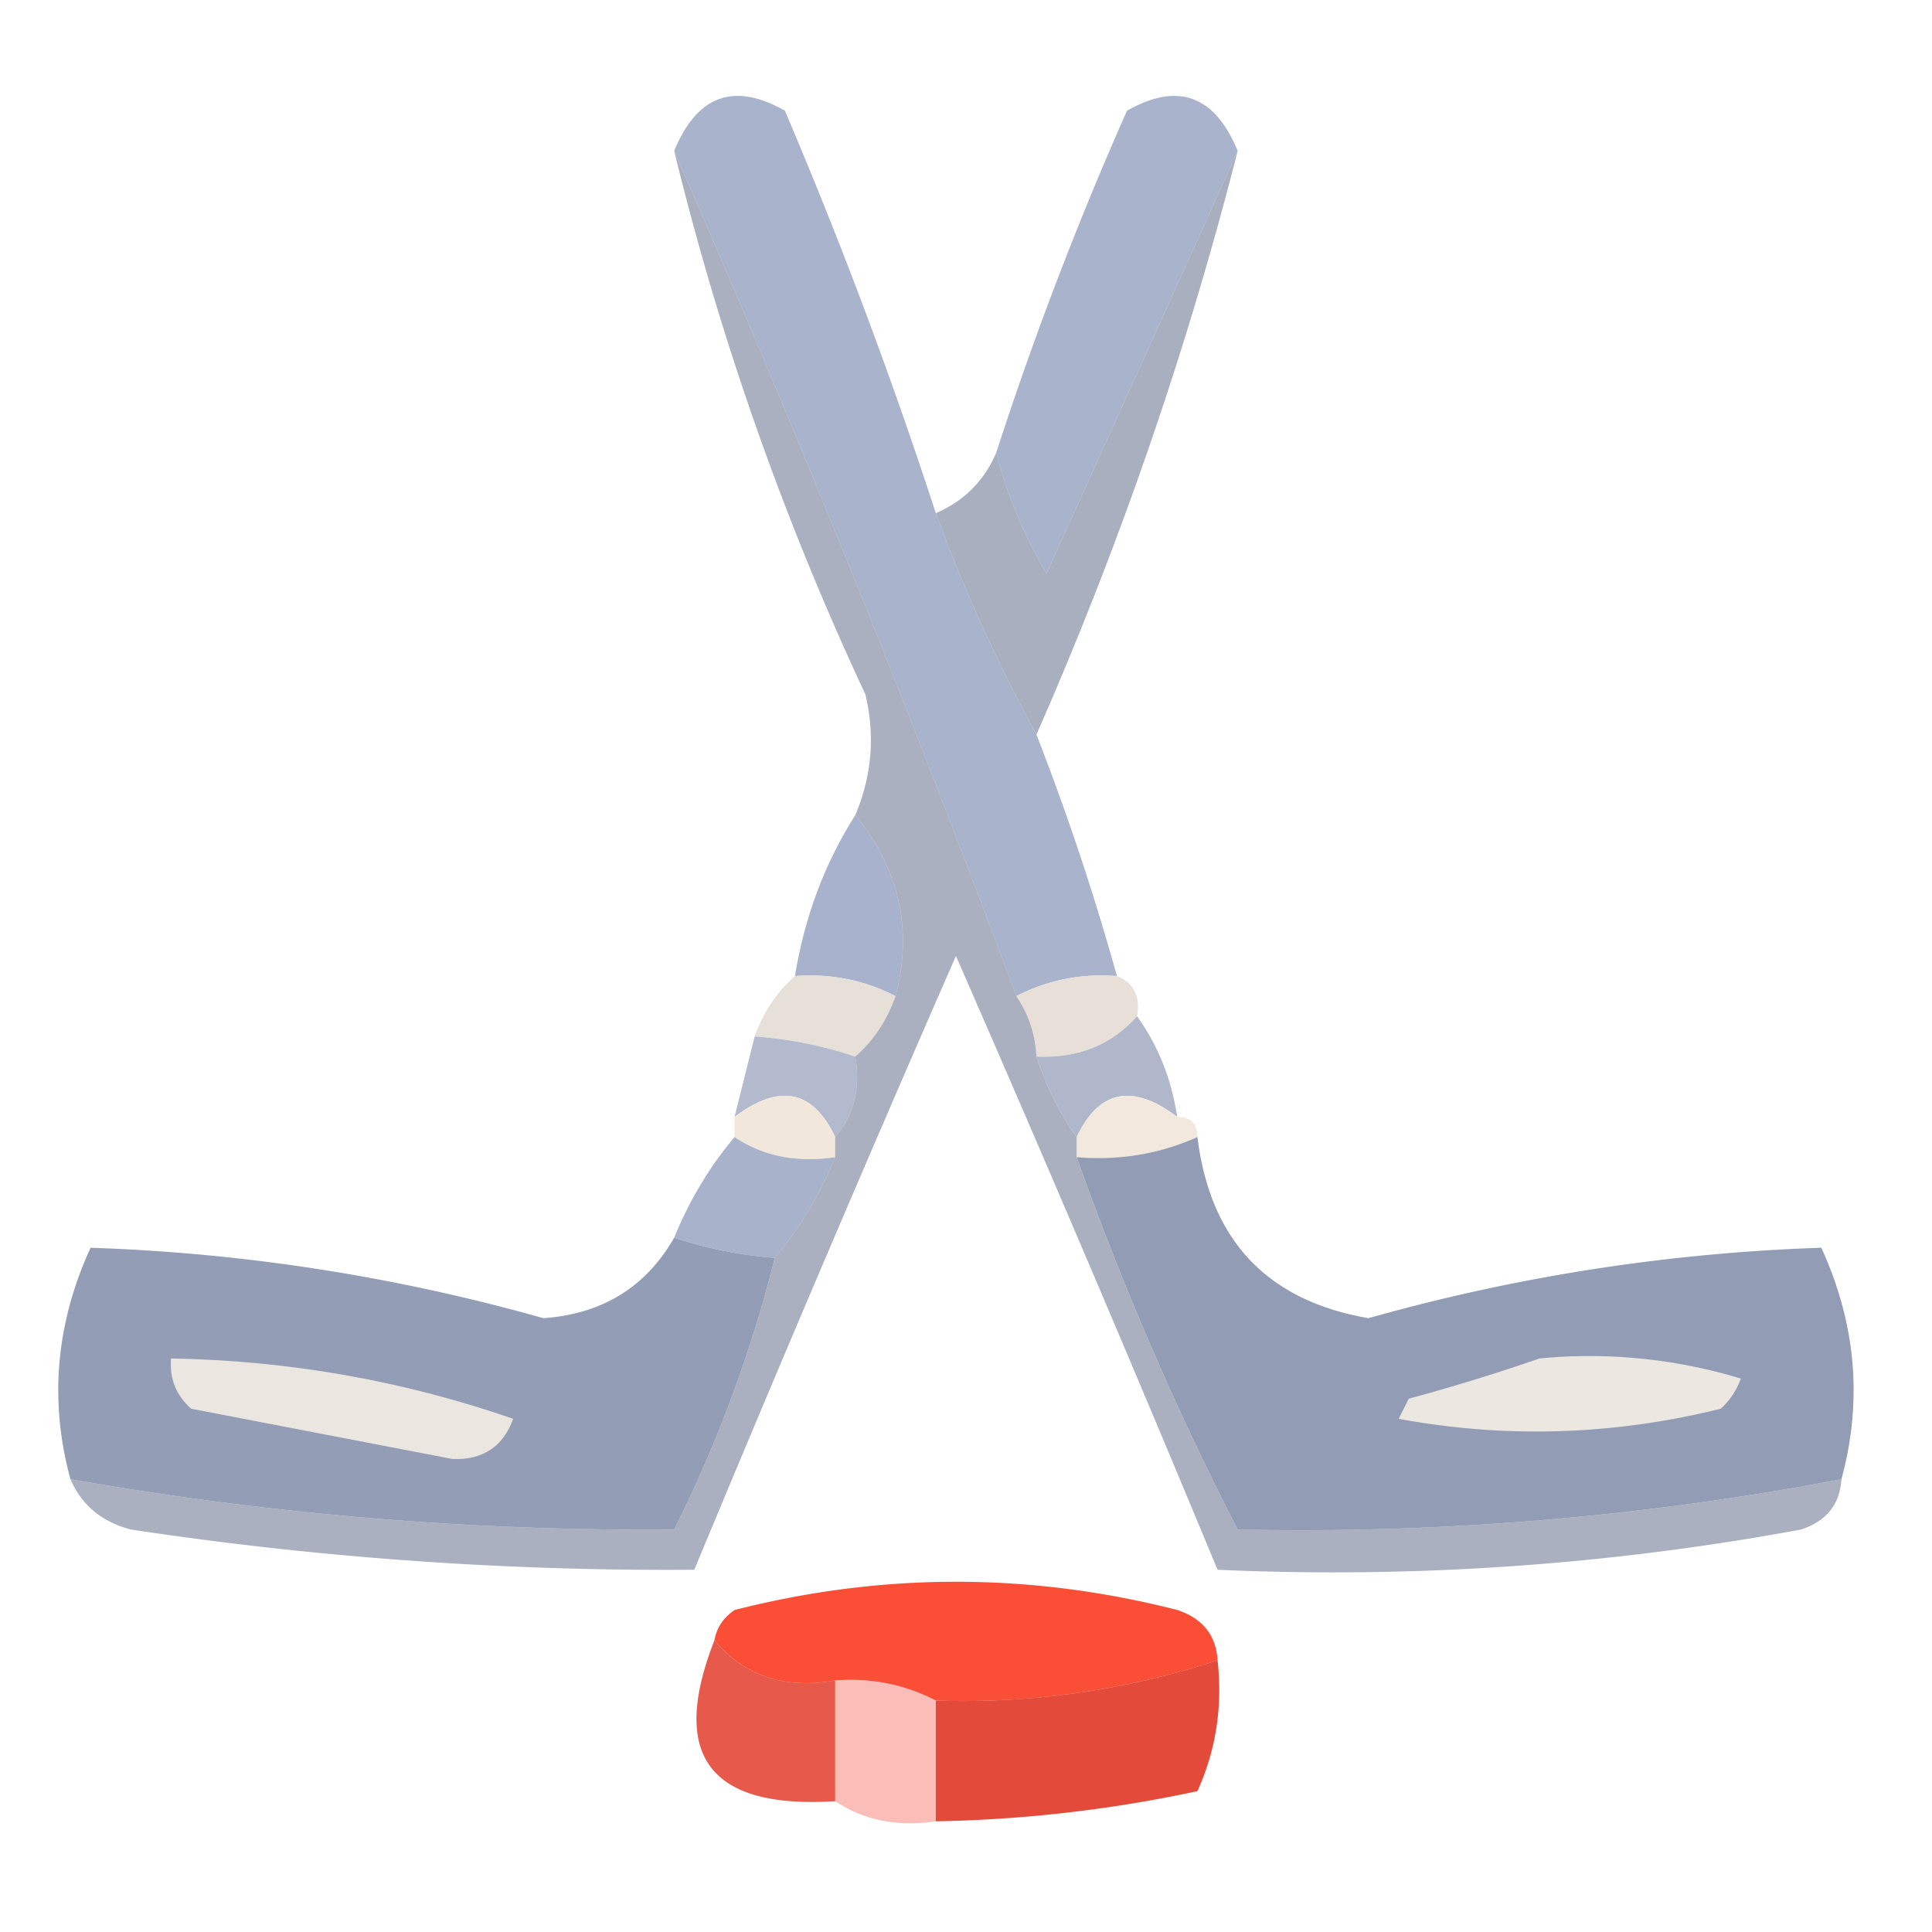
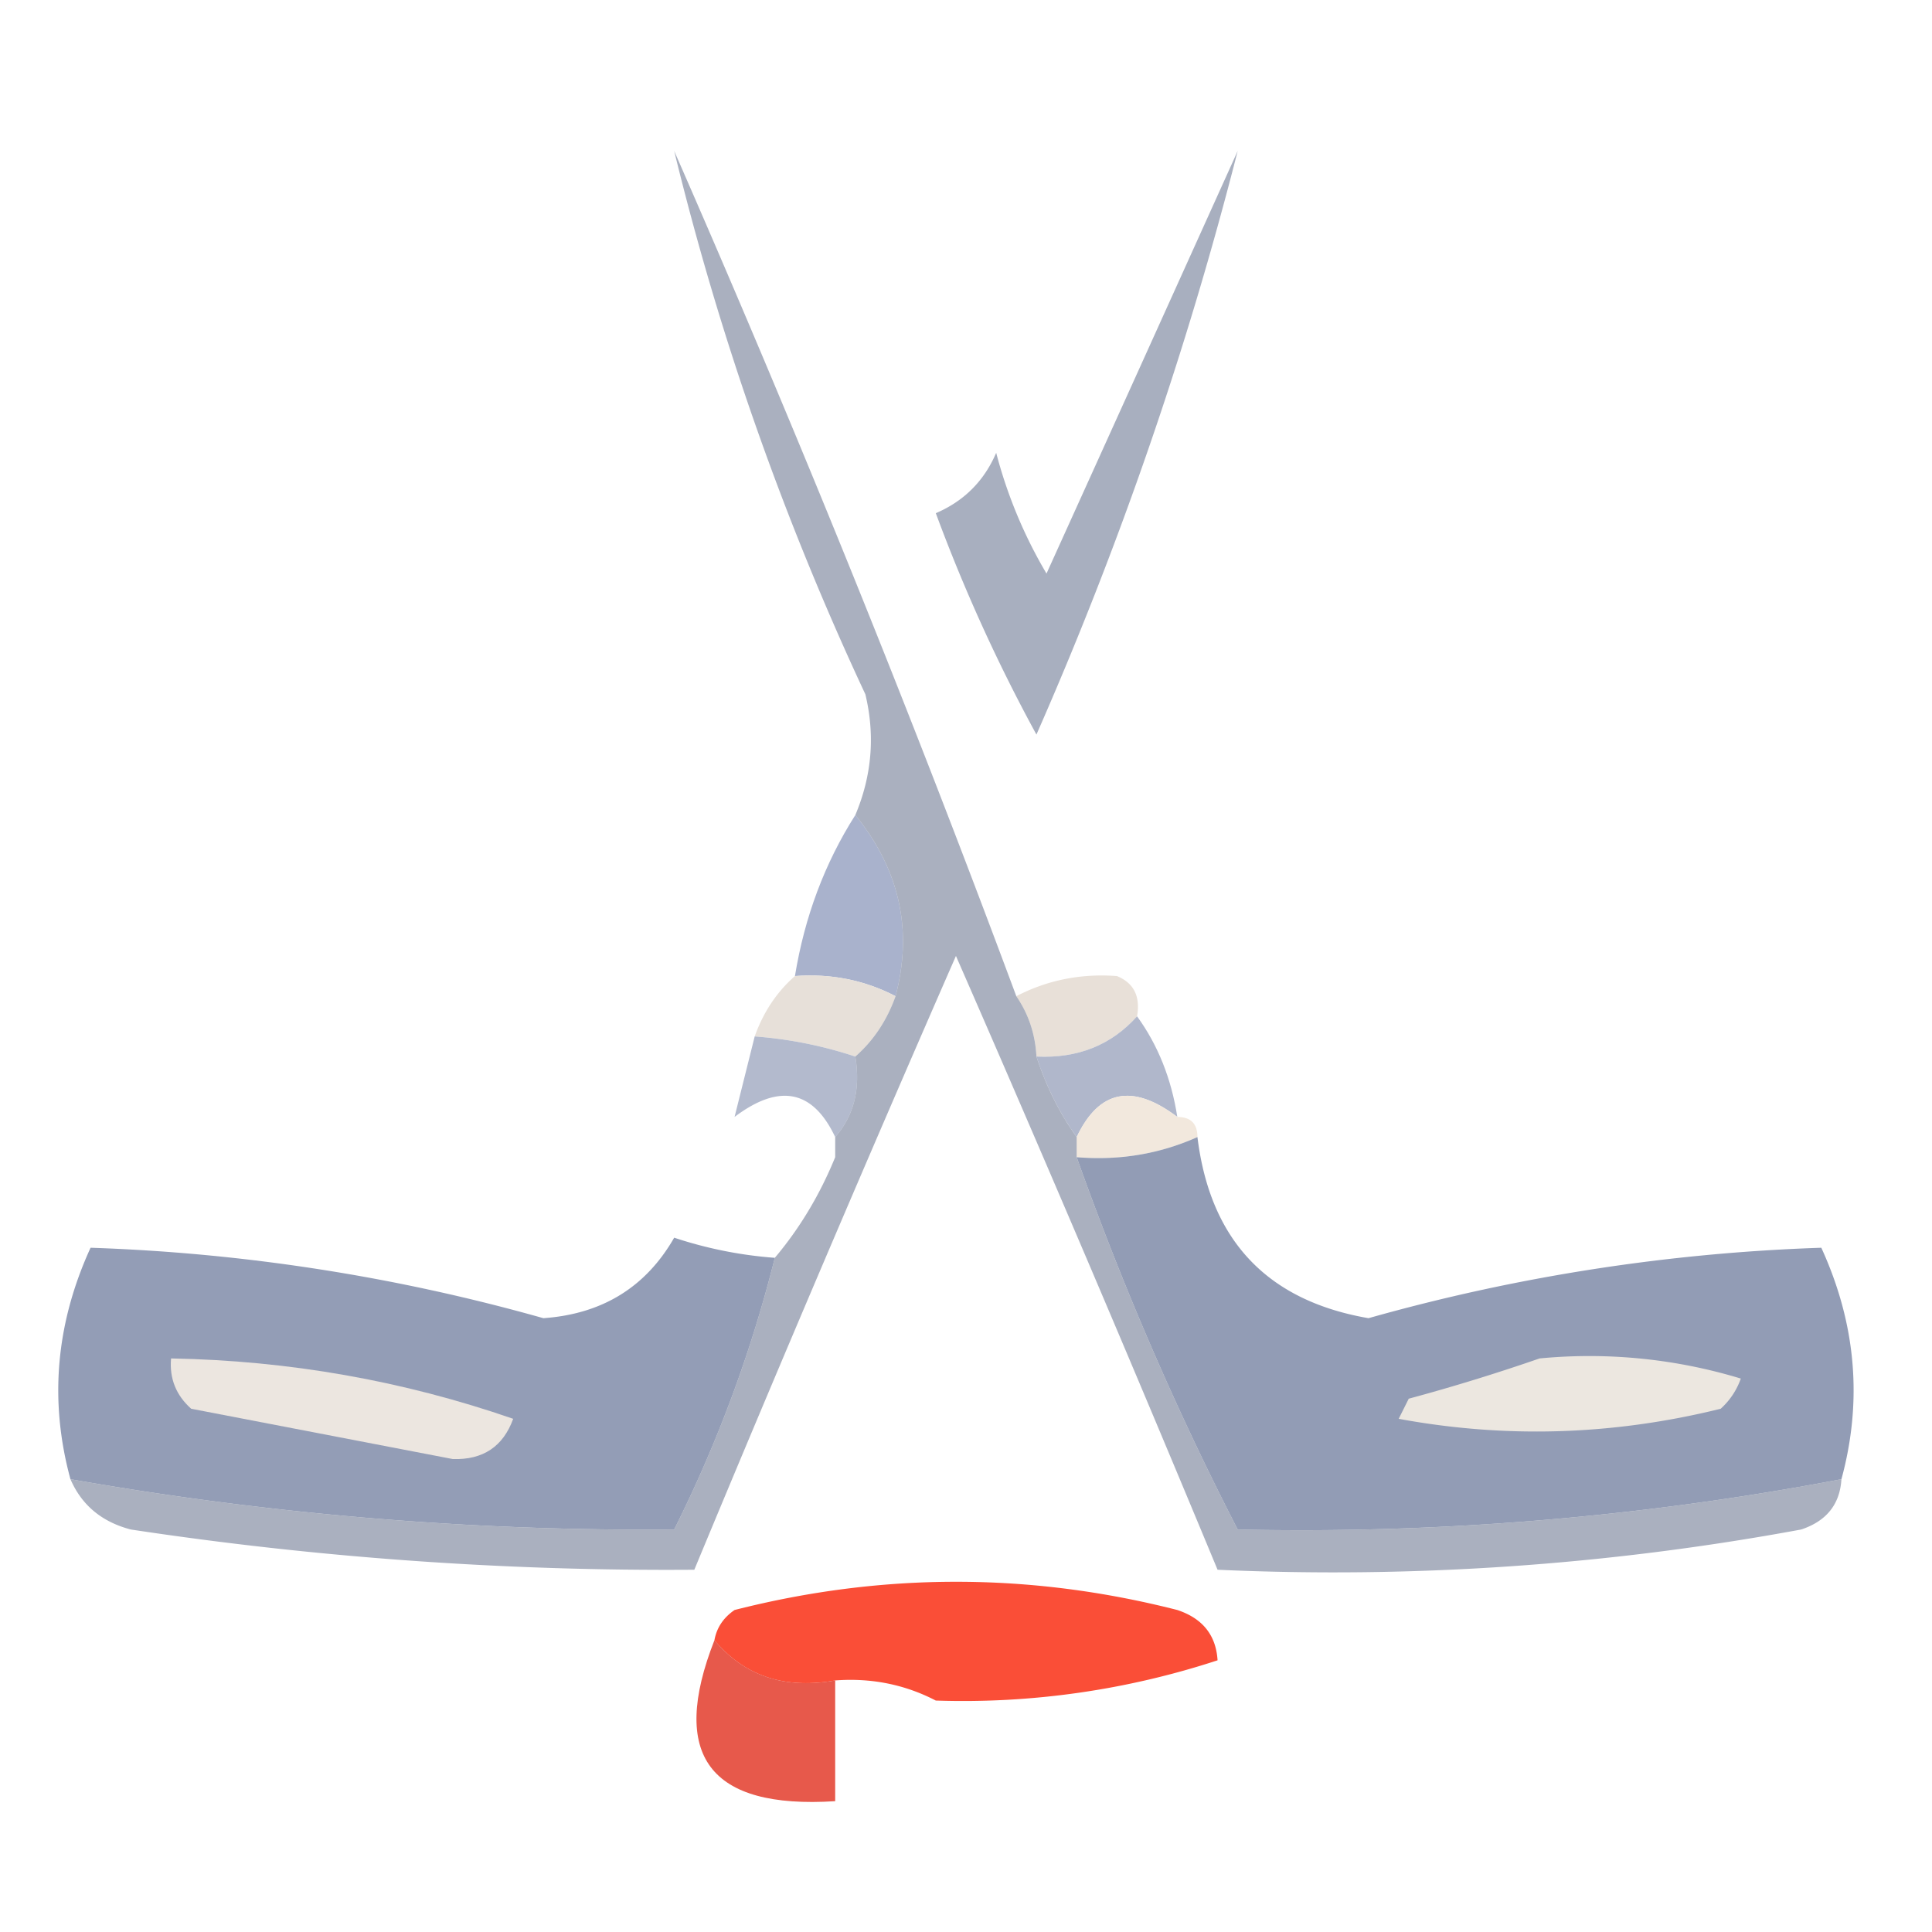
<svg xmlns="http://www.w3.org/2000/svg" width="96" height="96" style="shape-rendering:geometricPrecision;text-rendering:geometricPrecision;image-rendering:optimizeQuality;fill-rule:evenodd;clip-rule:evenodd">
-   <path fill="#a9b3cc" d="M46.5 25.5a83.058 83.058 0 0 0 5 11 126.554 126.554 0 0 1 4 12c-1.791-.134-3.458.2-5 1a792.405 792.405 0 0 0-17-42c1.138-2.767 2.972-3.434 5.5-2a242.18 242.18 0 0 1 7.5 20Zm15-18c-3.134 6.94-6.3 13.94-9.5 21a23.407 23.407 0 0 1-2.5-6 175.497 175.497 0 0 1 6.5-17c2.528-1.434 4.362-.767 5.5 2Z" style="opacity:1" />
  <path fill="#8992a8" d="M61.5 7.5a186.31 186.31 0 0 1-10 29 83.058 83.058 0 0 1-5-11c1.4-.6 2.4-1.6 3-3a23.407 23.407 0 0 0 2.5 6c3.2-7.06 6.366-14.06 9.5-21Z" style="opacity:.734" />
  <path fill="#a9b2cc" d="M42.5 40.5c2.201 2.711 2.868 5.711 2 9-1.542-.8-3.209-1.134-5-1 .48-2.943 1.48-5.61 3-8Z" style="opacity:1" />
  <path fill="#e7e0d9" d="M39.5 48.5c1.791-.134 3.458.2 5 1-.432 1.21-1.099 2.21-2 3a20.677 20.677 0 0 0-5-1c.432-1.21 1.099-2.21 2-3Z" style="opacity:1" />
  <path fill="#e8e0d8" d="M55.5 48.5c.838.342 1.172 1.008 1 2-1.28 1.431-2.947 2.098-5 2a5.728 5.728 0 0 0-1-3c1.542-.8 3.209-1.134 5-1Z" style="opacity:1" />
  <path fill="#b3bacd" d="M37.5 51.5a20.69 20.69 0 0 1 5 1c.268 1.599-.066 2.932-1 4-1.107-2.347-2.774-2.68-5-1l1-4Z" style="opacity:1" />
  <path fill="#b0b7cb" d="M56.5 50.5c1.038 1.43 1.704 3.097 2 5-2.226-1.68-3.893-1.347-5 1-.845-1.172-1.511-2.505-2-4 2.053.098 3.72-.569 5-2Z" style="opacity:1" />
-   <path fill="#f1e7da" d="M41.5 56.5v1c-1.915.285-3.581-.049-5-1v-1c2.226-1.68 3.893-1.347 5 1Z" style="opacity:1" />
  <path fill="#f2e8dd" d="M58.5 55.5c.667 0 1 .333 1 1-1.88.841-3.88 1.175-6 1v-1c1.107-2.347 2.774-2.68 5-1Z" style="opacity:1" />
-   <path fill="#a8b2ca" d="M36.5 56.5c1.419.951 3.085 1.285 5 1-.763 1.868-1.763 3.535-3 5a20.677 20.677 0 0 1-5-1c.763-1.868 1.763-3.535 3-5Z" style="opacity:1" />
  <path fill="#8e98b2" d="M33.5 61.5a20.69 20.69 0 0 0 5 1 65.781 65.781 0 0 1-5 13.5 164.417 164.417 0 0 1-30-2.5c-1.06-3.895-.727-7.728 1-11.5A94.283 94.283 0 0 1 27 65.5c2.924-.207 5.09-1.54 6.5-4Z" style="opacity:.946" />
  <path fill="#909ab4" d="M59.5 56.5c.63 5.13 3.464 8.13 8.5 9A94.283 94.283 0 0 1 90.5 62c1.727 3.772 2.06 7.605 1 11.5a143.399 143.399 0 0 1-30 2.5 150.755 150.755 0 0 1-8-18.5c2.12.175 4.12-.159 6-1Z" style="opacity:.979" />
  <path fill="#ece6e0" d="M8.5 67.5c5.867.106 11.534 1.106 17 3-.5 1.38-1.5 2.047-3 2L9.5 70c-.752-.67-1.086-1.504-1-2.5Z" style="opacity:1" />
  <path fill="#ece7e0" d="M76.5 67.5a25.87 25.87 0 0 1 10 1 3.646 3.646 0 0 1-1 1.5c-5.334 1.318-10.667 1.484-16 .5l.5-1a96.689 96.689 0 0 0 6.5-2Z" style="opacity:1" />
  <path fill="#848da2" d="M33.5 7.5a792.405 792.405 0 0 1 17 42c.61.891.943 1.891 1 3 .489 1.495 1.155 2.828 2 4v1a150.755 150.755 0 0 0 8 18.5 143.399 143.399 0 0 0 30-2.5c-.077 1.25-.744 2.083-2 2.5a127.69 127.69 0 0 1-29 2 1753.288 1753.288 0 0 0-13-30.5 1753.288 1753.288 0 0 0-13 30.5 178.11 178.11 0 0 1-28-2c-1.442-.377-2.442-1.21-3-2.5a164.417 164.417 0 0 0 30 2.5 65.781 65.781 0 0 0 5-13.5c1.237-1.465 2.237-3.132 3-5v-1c.934-1.068 1.268-2.401 1-4 .901-.79 1.568-1.79 2-3 .868-3.289.201-6.289-2-9 .824-1.955.99-3.955.5-6a144.408 144.408 0 0 1-9.5-27Z" style="opacity:.695" />
  <path fill="#fa4931" d="M60.5 82.5a40.588 40.588 0 0 1-14 2c-1.542-.8-3.209-1.134-5-1-2.51.447-4.51-.22-6-2 .11-.617.444-1.117 1-1.5 7.342-1.87 14.675-1.87 22 0 1.256.417 1.923 1.25 2 2.5Z" style="opacity:.965" />
  <path fill="#e33d2c" d="M35.5 81.5c1.49 1.78 3.49 2.447 6 2v6c-6.25.401-8.25-2.266-6-8Z" style="opacity:.849" />
-   <path fill="#e23d2c" d="M60.5 82.5c.256 2.293-.077 4.46-1 6.5a67.368 67.368 0 0 1-13 1.5v-6c4.8.15 9.467-.516 14-2Z" style="opacity:.926" />
-   <path fill="#f55545" d="M41.5 83.5c1.791-.134 3.458.2 5 1v6c-1.915.284-3.581-.049-5-1v-6Z" style="opacity:.384" />
</svg>